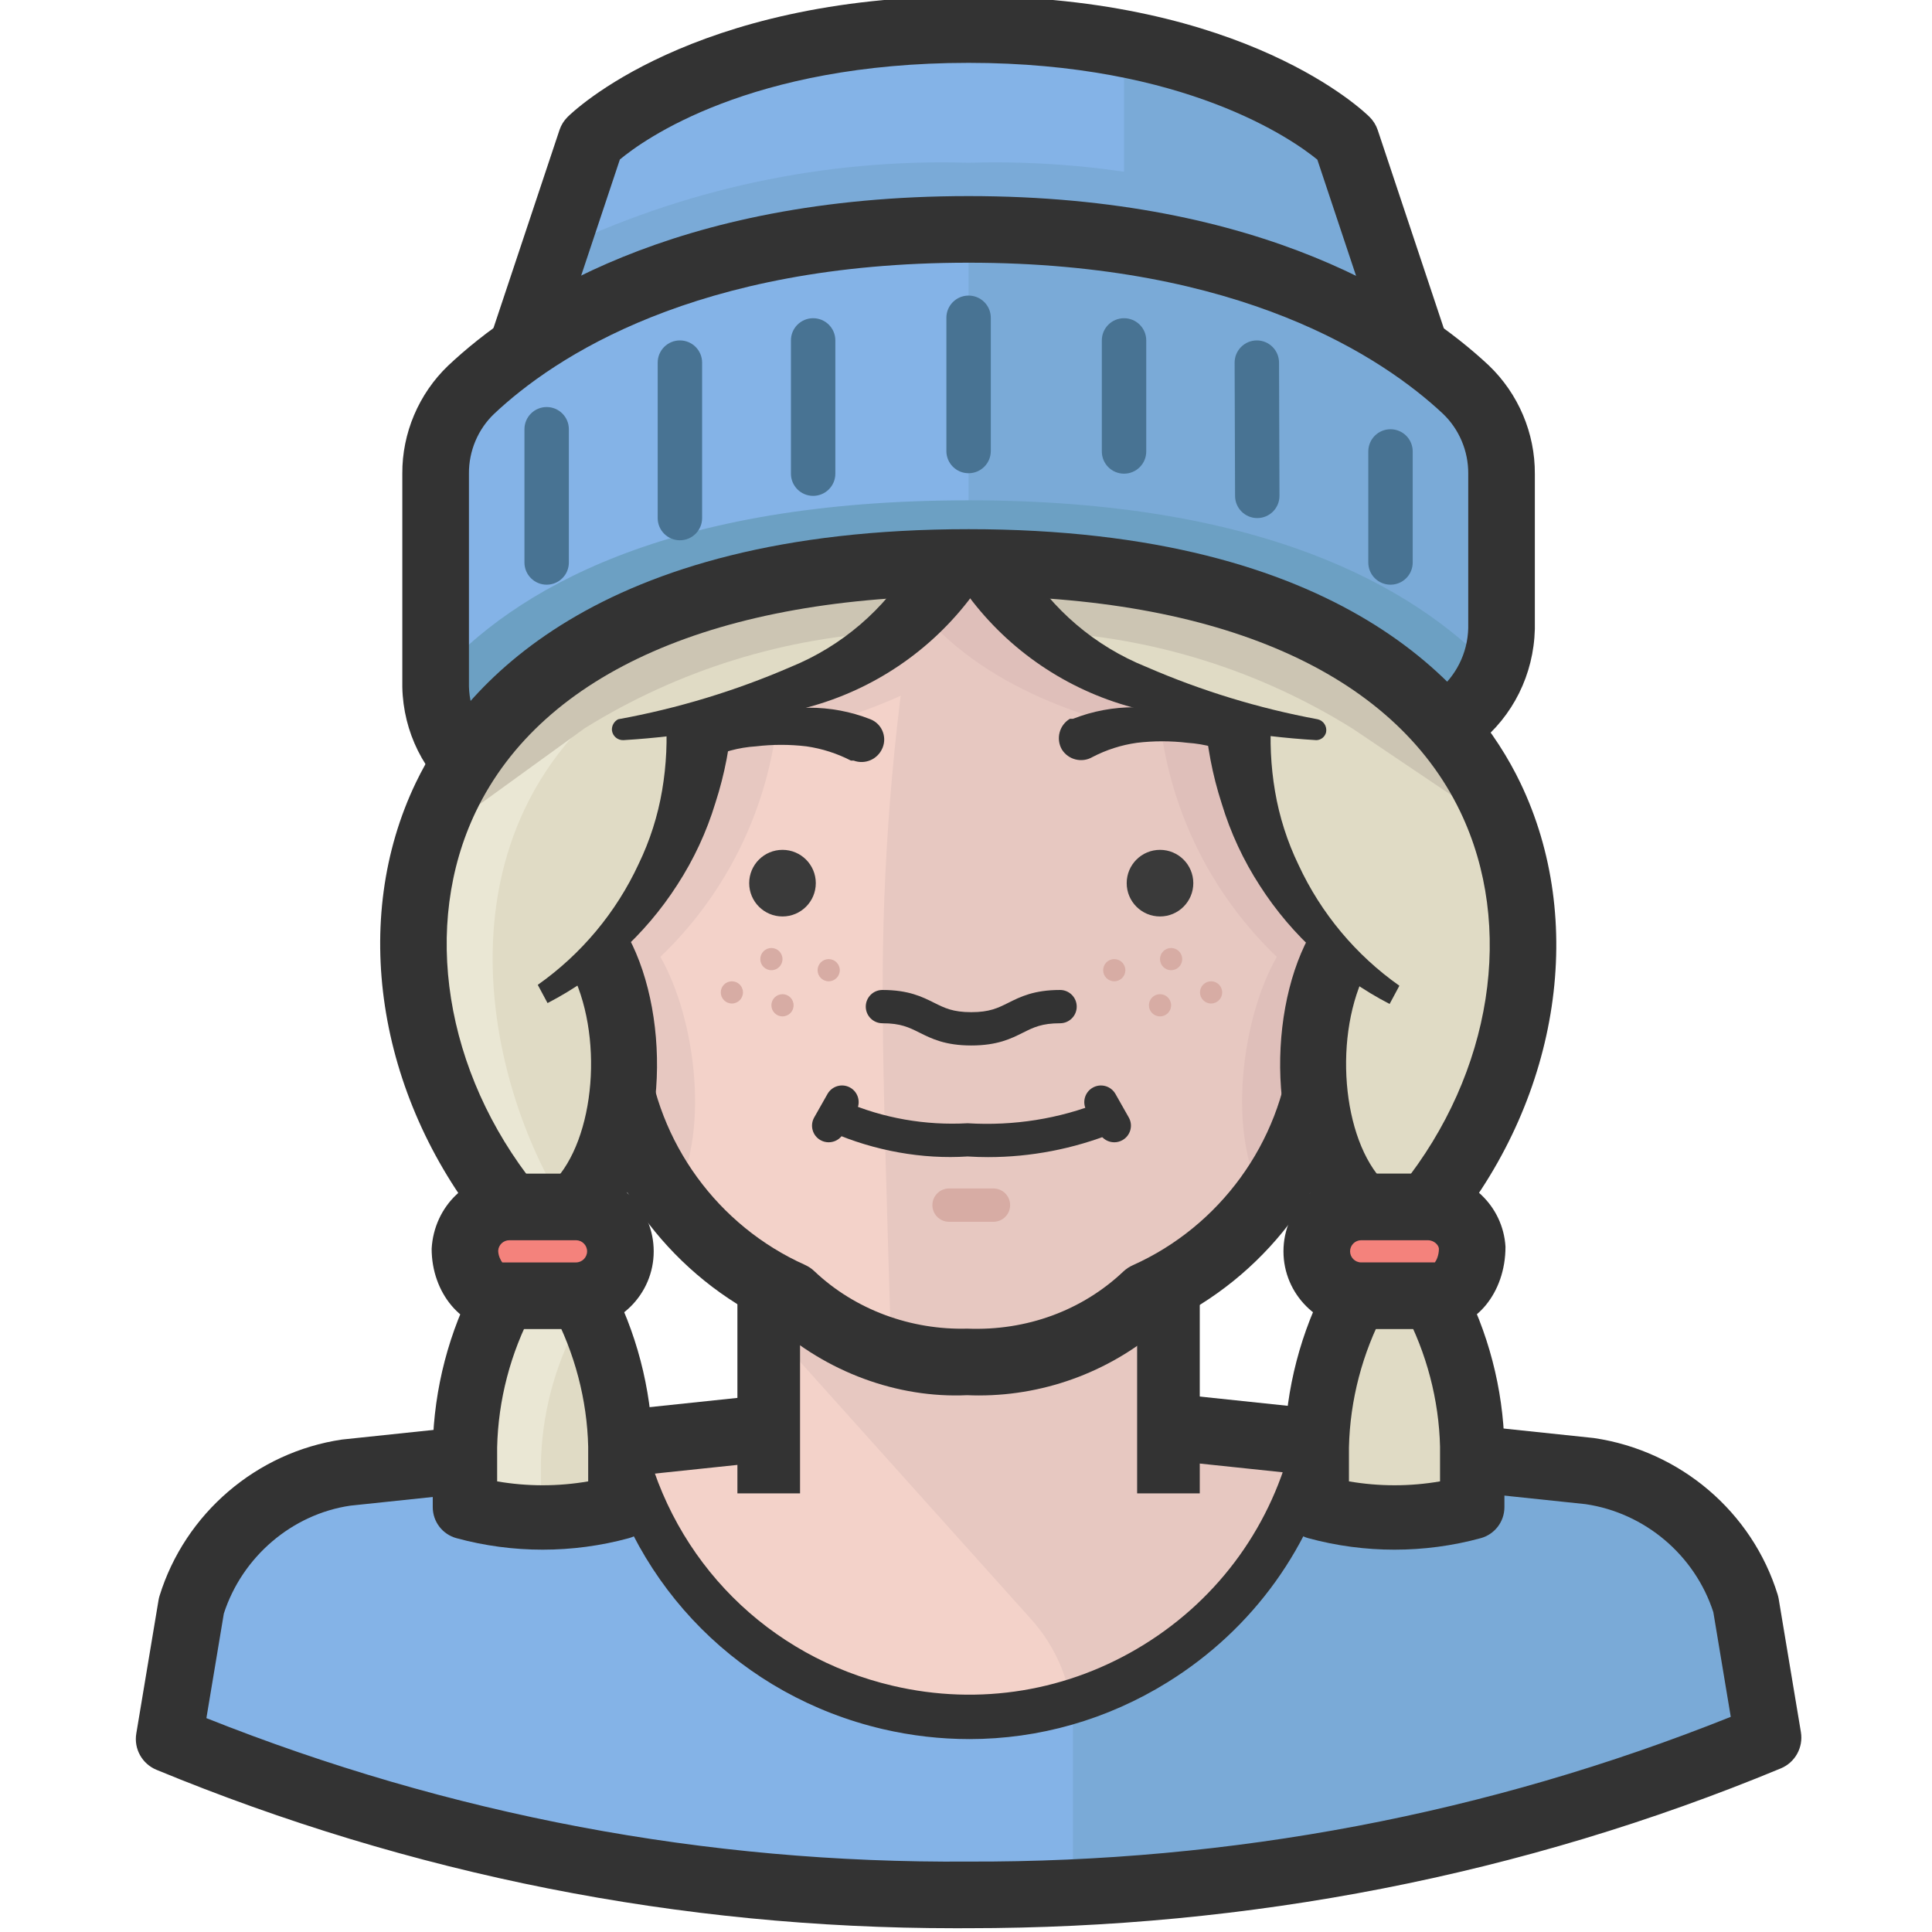
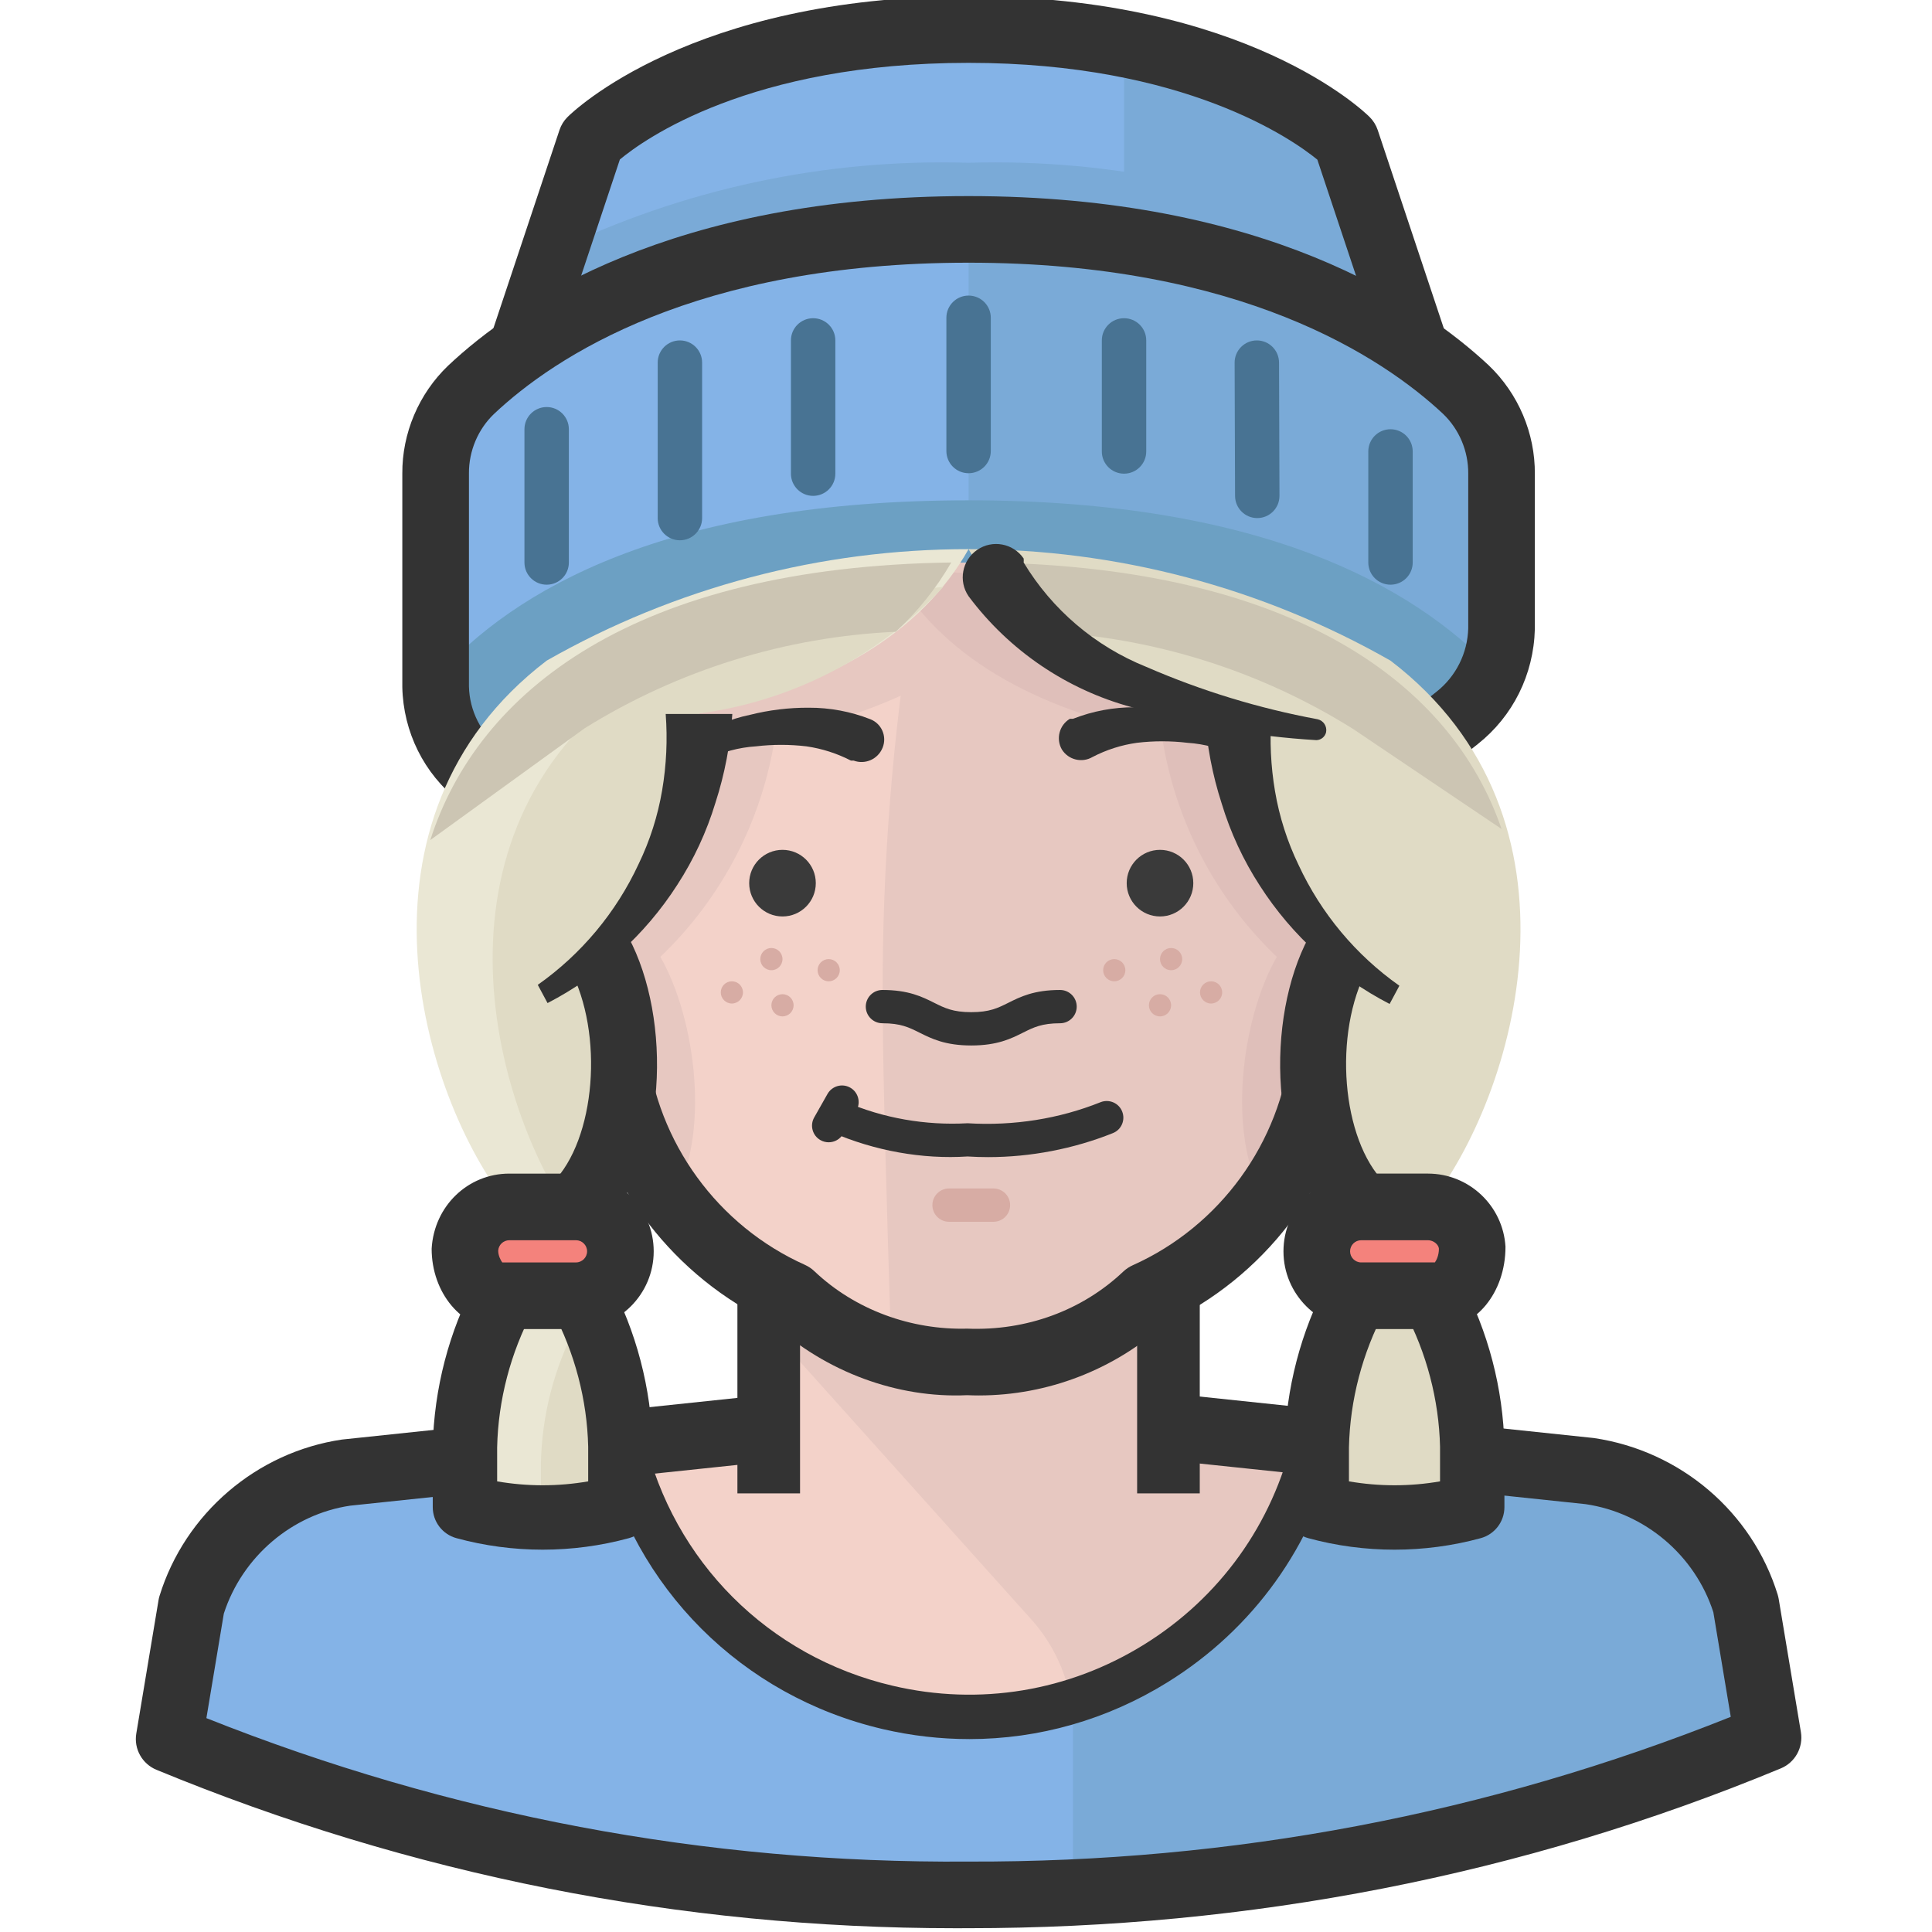
<svg xmlns="http://www.w3.org/2000/svg" height="511pt" viewBox="-35 1 511 512" width="511pt">
  <path d="m427.156 426.188c-5.777-18.727-21.805-32.461-41.195-35.312l-111.812-11.77v-38.25h-105.93v38.25l-111.812 11.77c-19.387 2.848-35.414 16.586-41.191 35.312l-5.887 35.309c67.145 27.844 139.168 42.012 211.859 41.664 72.66.461 144.688-13.586 211.855-41.312zm0 0" fill="#f3d2c9" />
  <path d="m433.043 461.496-5.887-35.309c-5.777-18.727-21.805-32.461-41.195-35.312l-111.812-11.77v-38.25h-105.93v11.77l68.973 76.855c7.441 7.961 11.641 18.414 11.77 29.309v43.668c63.301-2.66 125.625-16.527 184.082-40.961zm0 0" fill="#e7c8c1" />
  <path d="m433.043 461.496-5.887-35.309c-5.777-18.727-21.805-32.461-41.195-35.312l-73.09-7.648c-11.836 50.637-62.48 82.09-113.121 70.254-34.871-8.152-62.102-35.383-70.254-70.254l-73.09 7.648c-19.387 2.848-35.414 16.586-41.195 35.312l-5.883 35.309c67.145 27.844 139.168 42.012 211.855 41.664 72.691.348 144.715-13.816 211.859-41.664zm0 0" fill="#84b3e7" />
  <path d="m433.043 461.496-5.887-35.309c-5.777-18.727-21.805-32.461-41.195-35.312l-73.09-7.648c-7.754 32.738-32.387 58.852-64.617 68.5.371 2.219.57 4.461.59 6.711v43.664c63.32-2.531 125.684-16.281 184.199-40.605zm0 0" fill="#7aaad7" />
  <path d="m217.562 512c-72.883 0-144.082-14.113-211.602-41.988-3.801-1.574-6.02-5.551-5.34-9.609l5.887-35.309c.062-.391.152-.781.27-1.16 6.746-21.84 25.723-38.105 48.348-41.438l112.172-11.816 1.848 17.562-111.812 11.773c-15.391 2.262-28.617 13.48-33.516 28.598l-4.621 27.711c64.516 25.664 132.238 38.539 201.934 38.012 69.699.238 137.559-12.566 202.039-38.355l-4.617-27.727c-4.887-15.113-18.129-26.332-33.875-28.641l-111.445-11.727 1.84-17.562 111.812 11.77c22.988 3.379 41.965 19.645 48.711 41.484.117.379.207.77.277 1.16l5.887 35.309c.664 4.047-1.543 8.035-5.336 9.598-68.582 28.449-141.098 42.348-215.277 42.348-1.188.008-2.391.008-3.582.008zm0 0" fill="#333" />
  <path d="m221.375 461.875c-7.637 0-15.332-.875-22.961-2.656-37.312-8.723-65.918-37.332-74.645-74.652l11.457-2.691c7.703 32.941 32.941 58.184 65.867 65.871 22.984 5.395 46.645 1.473 66.664-10.965 20.035-12.434 34.012-31.941 39.379-54.906l11.473 2.691c-6.094 26.02-21.941 48.113-44.645 62.215-16.047 9.969-34.16 15.094-52.59 15.094zm0 0" fill="#333" />
  <path d="m221.184 361.922c17.422.773 34.41-5.555 47.082-17.535 26.117-11.699 44.047-36.395 47.078-64.852 18.242-.59 27.188-28.012 29.543-47.082 2.707-22.48-6.59-35.309-23.539-35.309v-35.309c0-53.082-21.188-94.16-100.047-94.16-78.855 0-100.043 41.195-100.043 94.16v35.309c-16.949 0-26.246 12.828-23.539 35.309 2.355 19.07 11.77 46.492 29.543 47.082 3.07 28.41 20.996 53.059 47.078 64.734 12.594 11.961 29.488 18.328 46.844 17.652zm0 0" fill="#f3d2c9" />
  <path d="m121.141 197.145c-16.949 0-26.246 12.828-23.539 35.309 2.352 19.07 11.77 46.492 29.543 47.082 1.898 14.207 7.23 27.742 15.535 39.426 10.238-16.828 6.238-48.02-3.18-64.379 16.406-15.695 27.129-36.395 30.484-58.852 34.25-6.824 58.852-21.184 71.445-43.547-40.434.777-80.707 5.348-120.289 13.652zm0 0" fill="#e7c8c1" />
  <path d="m321.227 197.145v-35.309c0-51.199-19.652-91.215-91.805-94.16-21.434 65.711-31.891 134.508-30.953 203.621 0 14.238 1.059 50.371 2.234 87.918 6.672 1.836 13.562 2.746 20.48 2.707 17.422.773 34.41-5.555 47.082-17.535 26.117-11.699 44.047-36.395 47.078-64.852 18.242-.59 27.188-28.012 29.543-47.082 2.59-22.949-6.711-35.309-23.66-35.309zm0 0" fill="#e7c8c1" />
  <path d="m321.227 197.145c16.949 0 26.25 12.828 23.543 35.309-2.355 19.07-11.77 46.492-29.543 47.082-1.902 14.207-7.234 27.742-15.539 39.426-10.238-16.828-6.234-48.02 3.18-64.379-16.402-15.695-27.129-36.395-30.484-58.852-34.25-6.824-58.848-21.184-71.441-43.547 40.434.777 80.707 5.348 120.285 13.652zm0 0" fill="#dfbfba" />
  <path d="m159.922 340.855h16.598v55.906h-16.598zm0 0" fill="#333" />
  <path d="m265.852 340.855h16.598v55.906h-16.598zm0 0" fill="#333" />
  <path d="m262.73 258.113c0 1.625-1.316 2.941-2.941 2.941s-2.941-1.316-2.941-2.941 1.316-2.941 2.941-2.941 2.941 1.316 2.941 2.941zm0 0" fill="#d7aca4" />
  <path d="m274.855 267.41c0 1.625-1.316 2.941-2.941 2.941s-2.941-1.316-2.941-2.941 1.316-2.941 2.941-2.941 2.941 1.316 2.941 2.941zm0 0" fill="#d7aca4" />
  <path d="m277.797 255.172c0 1.625-1.316 2.941-2.941 2.941s-2.941-1.316-2.941-2.941 1.316-2.941 2.941-2.941 2.941 1.316 2.941 2.941zm0 0" fill="#d7aca4" />
  <path d="m288.391 263.996c0 1.625-1.316 2.945-2.941 2.945s-2.941-1.32-2.941-2.945 1.316-2.941 2.941-2.941 2.941 1.316 2.941 2.941zm0 0" fill="#d7aca4" />
  <path d="m187.051 258.113c0 1.625-1.316 2.941-2.941 2.941s-2.941-1.316-2.941-2.941 1.316-2.941 2.941-2.941 2.941 1.316 2.941 2.941zm0 0" fill="#d7aca4" />
  <path d="m174.812 267.41c0 1.625-1.316 2.941-2.941 2.941s-2.945-1.316-2.945-2.941 1.32-2.941 2.945-2.941 2.941 1.316 2.941 2.941zm0 0" fill="#d7aca4" />
  <path d="m171.867 255.172c0 1.625-1.316 2.941-2.941 2.941s-2.941-1.316-2.941-2.941 1.316-2.941 2.941-2.941 2.941 1.316 2.941 2.941zm0 0" fill="#d7aca4" />
  <path d="m161.395 263.996c0 1.625-1.316 2.945-2.941 2.945s-2.941-1.32-2.941-2.945 1.316-2.941 2.941-2.941 2.941 1.316 2.941 2.941zm0 0" fill="#d7aca4" />
  <path d="m180.695 235.043c0 4.875-3.949 8.828-8.824 8.828s-8.828-3.953-8.828-8.828 3.953-8.824 8.828-8.824 8.824 3.949 8.824 8.824zm0 0" fill="#3a3a3a" />
  <path d="m280.738 235.043c0 4.875-3.949 8.828-8.824 8.828s-8.828-3.953-8.828-8.828 3.953-8.824 8.828-8.824 8.824 3.949 8.824 8.824zm0 0" fill="#3a3a3a" />
  <path d="m226.355 307.648c-1.82 0-3.637-.059-5.445-.172-11.934.781-24.621-1.473-36.094-6.473-2.234-.977-3.258-3.574-2.281-5.816.984-2.23 3.594-3.254 5.809-2.273 10.191 4.438 21.473 6.379 32.57 5.758 12.305.746 24.293-1.195 35.234-5.574 2.266-.898 4.828.184 5.734 2.445.91 2.266-.184 4.84-2.445 5.738-10.473 4.195-21.805 6.367-33.082 6.367zm0 0" fill="#333" />
  <path d="m221.891 278.062c-6.922 0-10.543-1.816-13.742-3.414-2.77-1.379-4.953-2.473-9.797-2.473-2.438 0-4.414-1.977-4.414-4.41 0-2.438 1.977-4.414 4.414-4.414 6.926 0 10.547 1.816 13.742 3.414 2.77 1.379 4.953 2.469 9.797 2.469s7.031-1.09 9.801-2.469c3.188-1.598 6.812-3.414 13.734-3.414 2.438 0 4.414 1.977 4.414 4.414 0 2.434-1.977 4.41-4.414 4.41-4.84 0-7.023 1.094-9.789 2.473-3.191 1.598-6.82 3.414-13.746 3.414zm0 0" fill="#333" />
  <path d="m137.973 207.504c5.84-8.82 14.941-14.957 25.305-17.07 5.078-1.273 10.301-1.91 15.535-1.883 5.598-.027 11.152 1.012 16.363 3.062 2.961 1.168 4.414 4.516 3.246 7.48-.023.059-.047.113-.07.168-1.25 2.977-4.629 4.434-7.648 3.297h-.707c-3.688-1.898-7.664-3.172-11.77-3.766-4.457-.531-8.961-.531-13.418 0-9.117.578-17.605 4.824-23.539 11.77-.723.746-1.918.766-2.664.043-.016-.016-.031-.031-.043-.043-.977-.52-1.348-1.73-.828-2.707.066-.125.145-.242.238-.352zm0 0" fill="#333" />
  <path d="m302.75 209.621c-5.949-6.922-14.43-11.164-23.539-11.77-4.457-.531-8.961-.531-13.418 0-4.109.574-8.09 1.848-11.77 3.766-2.801 1.641-6.402.754-8.121-2-1.621-2.832-.68-6.441 2.117-8.121h.824c5.211-2.051 10.762-3.09 16.363-3.062 5.234-.027 10.457.605 15.535 1.887 10.352 2.133 19.445 8.266 25.305 17.066.465.914.16 2.035-.707 2.59-.832.539-1.934.387-2.59-.355zm0 0" fill="#333" />
  <path d="m227.777 324.785h-11.77c-2.438 0-4.414-1.977-4.414-4.414 0-2.434 1.977-4.414 4.414-4.414h11.77c2.438 0 4.414 1.98 4.414 4.414 0 2.438-1.977 4.414-4.414 4.414zm0 0" fill="#d7aca4" />
-   <path d="m259.793 303.719c-1.527 0-3.023-.805-3.84-2.242l-3.527-6.23c-1.207-2.113-.461-4.816 1.668-6.012 2.125-1.195 4.801-.457 6.012 1.668l3.527 6.23c1.207 2.113.461 4.816-1.668 6.012-.688.391-1.438.574-2.172.574zm0 0" fill="#333" />
  <path d="m184.105 303.719c-.734 0-1.484-.184-2.172-.574-2.121-1.195-2.863-3.898-1.66-6.012l3.527-6.23c1.207-2.113 3.887-2.875 6.016-1.668 2.121 1.195 2.863 3.898 1.664 6.012l-3.531 6.23c-.809 1.438-2.305 2.242-3.844 2.242zm0 0" fill="#333" />
  <path d="m223.977 370.809c-1.062 0-2.117-.023-3.18-.07-18.438.863-37.375-6.137-51.547-19.035-26.098-12.227-44.727-36.527-49.93-64.688-18.211-6.078-27.766-31.516-30.477-53.48-1.797-14.918 1.039-27.062 8.203-35.145 4.016-4.523 9.199-7.586 15.27-9.062v-17.723h17.652v25.539c0 4.875-3.953 8.828-8.824 8.828-4.797 0-8.457 1.391-10.887 4.133-3.664 4.129-5.047 11.691-3.891 21.289 2.305 18.641 11.012 38.988 21.07 39.312 4.391.148 8.012 3.504 8.48 7.871 2.727 25.195 18.789 47.277 41.914 57.633.906.414 1.746.965 2.469 1.656 10.84 10.285 25.648 15.629 40.523 15.238 15.754.633 30.512-4.848 41.371-15.137.727-.68 1.555-1.242 2.461-1.645 23.16-10.367 39.219-32.48 41.906-57.723.473-4.379 4.094-7.746 8.496-7.895 10.574-.332 18.746-20.516 21.07-39.332 1.148-9.574-.23-17.137-3.887-21.266-2.438-2.746-6.102-4.137-10.898-4.137-4.871 0-8.824-3.953-8.824-8.828v-25.539h17.652v17.723c6.07 1.48 11.266 4.543 15.277 9.07 7.16 8.074 10 20.219 8.195 35.113-2.84 23.039-12.312 47.668-30.473 53.551-5.184 28.207-23.812 52.527-49.941 64.758-13.426 12.172-31.137 18.988-49.254 18.988zm0 0" fill="#333" />
  <path d="m353.008 104.281c-4.48-4.281-9.281-8.219-14.359-11.77l.234-1.293-17.656-52.965s-29.426-29.426-100.043-29.426c-70.621 0-100.043 29.426-100.043 29.426l-17.656 52.965v1.766c-4.988 3.617-9.746 7.551-14.242 11.77-5.906 5.707-9.258 13.559-9.297 21.773v55.906c.191 9.215 4.516 17.855 11.77 23.539l8.121 6.473c3.238-9.109 12.125-14.969 21.773-14.359v-24.48s28.953-23.539 99.574-23.539c64.734 0 100.043 23.539 100.043 23.539v25.07c6.113-.25 12.062 2.004 16.477 6.238 5.535-5.531 11.77-11.77 13.301-13.062 7.219-5.715 11.527-14.34 11.77-23.543v-41.781c-.031-8.449-3.566-16.508-9.766-22.246zm0 0" fill="#84b3e7" />
  <path d="m338.883 92.863v-1.645l-17.656-52.965c-16.926-13.727-37.27-22.598-58.848-25.66v51.551l-41.195-2.352v88.273c64.734 0 100.043 23.539 100.043 23.539v25.07c6.113-.25 12.066 2.004 16.48 6.238 5.531-5.531 11.77-11.77 13.301-13.062 7.215-5.715 11.527-14.34 11.77-23.543v-41.781c.059-8.395-3.348-16.441-9.418-22.246-4.531-4.164-9.371-7.98-14.477-11.418zm0 0" fill="#7aaad7" />
  <path d="m91.719 206.441 8.121 6.473c3.238-9.109 12.121-14.969 21.773-14.355v-24.953s28.953-23.539 99.574-23.539c64.73 0 100.043 23.539 100.043 23.539v25.07c6.113-.25 12.062 2.004 16.477 6.238 5.531-5.531 11.77-11.77 13.301-13.066 4.191-3.508 7.398-8.051 9.297-13.18-21.422-22.602-62.027-45.078-139.117-45.078-79.684 0-120.527 23.539-141.242 47.078v1.531c-.02 9.461 4.324 18.406 11.773 24.242zm0 0" fill="#6ca0c3" />
  <path d="m221.184 61.793c58.852 0 96.277 16.477 117.699 31.07v-1.648l-7.77-23.539c-34.203-16.609-71.922-24.688-109.93-23.539-38.008-1.148-75.727 6.93-109.93 23.539l-7.77 23.539v1.766c21.305-14.594 58.852-31.188 117.699-31.188zm0 0" fill="#7aaad7" />
  <path d="m330.504 94.008-16.895-50.703c-6.371-5.207-35.023-25.648-92.426-25.648-57.922 0-86.09 20.344-92.41 25.609l-16.914 50.742-16.746-5.586 17.656-52.965c.43-1.297 1.16-2.48 2.133-3.445 1.301-1.312 32.852-32.012 106.281-32.012 73.438 0 104.977 30.699 106.285 32.012.969.965 1.703 2.148 2.141 3.445l17.652 52.965zm0 0" fill="#333" />
  <path d="m221.184 126.41c-3.254 0-5.883-2.633-5.883-5.883v-35.312c0-3.25 2.629-5.883 5.883-5.883s5.887 2.633 5.887 5.883v35.312c0 3.25-2.633 5.883-5.887 5.883zm0 0" fill="#487393" />
  <path d="m262.379 126.527c-3.254 0-5.883-2.633-5.883-5.887v-29.426c0-3.254 2.629-5.883 5.883-5.883s5.887 2.629 5.887 5.883v29.426c0 3.254-2.633 5.887-5.887 5.887zm0 0" fill="#487393" />
  <path d="m297.688 138.297c-3.238 0-5.871-2.621-5.883-5.871l-.117-35.309c-.012-3.246 2.621-5.891 5.863-5.902h.023c3.242 0 5.871 2.621 5.883 5.867l.117 35.312c.012 3.246-2.621 5.891-5.863 5.902-.012 0-.012 0-.023 0zm0 0" fill="#487393" />
  <path d="m333 155.949c-3.254 0-5.887-2.629-5.887-5.883v-29.426c0-3.254 2.633-5.887 5.887-5.887 3.25 0 5.883 2.633 5.883 5.887v29.426c0 3.254-2.633 5.883-5.883 5.883zm0 0" fill="#487393" />
  <path d="m109.371 155.949c-3.254 0-5.887-2.629-5.887-5.883v-35.312c0-3.25 2.633-5.883 5.887-5.883s5.883 2.633 5.883 5.883v35.312c0 3.254-2.629 5.883-5.883 5.883zm0 0" fill="#487393" />
  <path d="m144.68 144.18c-3.254 0-5.883-2.633-5.883-5.883v-41.195c0-3.254 2.629-5.887 5.883-5.887 3.254 0 5.887 2.633 5.887 5.887v41.195c0 3.25-2.633 5.883-5.887 5.883zm0 0" fill="#487393" />
  <path d="m179.988 132.41c-3.25 0-5.883-2.633-5.883-5.883v-35.312c0-3.254 2.633-5.883 5.883-5.883 3.254 0 5.887 2.629 5.887 5.883v35.312c0 3.25-2.633 5.883-5.887 5.883zm0 0" fill="#487393" />
  <path d="m98.555 223.594-12.477-10.355c-9.184-7.184-14.707-18.23-14.961-30.145v-56.566c-.074-10.715 4.352-21.168 12.141-28.625 17.836-16.812 59.406-44.938 137.926-44.938 78.219 0 119.941 28.113 137.859 44.867 7.852 7.516 12.277 17.977 12.207 28.758v41.129c-.309 12.082-5.828 23.098-15.113 30.461l-12.941 10.246-10.965-13.848 12.941-10.242c5.184-4.098 8.25-10.242 8.426-16.844v-40.965c.043-6-2.402-11.766-6.691-15.871-15.941-14.91-53.574-40.039-125.723-40.039-72.422 0-109.883 25.113-125.773 40.086-4.242 4.062-6.676 9.824-6.637 15.758v56.441c.141 6.41 3.195 12.531 8.387 16.594l12.672 10.508zm0 0" fill="#333" />
  <path d="m109.371 176.078c-54.73 41.781-33.426 115.227-9.887 144.648-6.234-.008-11.395 4.844-11.77 11.066 0 6.941 2.824 12.711 9.297 12.711-5.875 11.281-9.055 23.77-9.297 36.484v18.715c13.477 3.727 27.715 3.727 41.195 0v-18.715c-.324-12.844-3.586-25.445-9.535-36.84 5.789-.789 9.961-5.945 9.535-11.77 0-6.5-5.27-11.77-11.77-11.77 15.141-19.223 17.539-45.562 6.117-67.207 16.582-16.957 26.055-39.605 26.484-63.32 34.25-6.707 58.848-21.188 71.441-43.547-39.203-.047-77.746 10.137-111.812 29.543zm0 0" fill="#eae7d4" />
  <path d="m214.477 156.539c-29.965 2.863-58.953 12.18-84.977 27.305-54.73 41.785-33.426 115.23-9.887 144.652-6.234-.012-11.395 4.84-11.77 11.066 0 6.941 2.941 12.711 9.414 12.711-5.914 11.27-9.137 23.758-9.414 36.484v13.77c7.098-.25 14.152-1.195 21.066-2.824v-18.715c-.324-12.844-3.586-25.445-9.531-36.84 5.785-.789 9.957-5.945 9.531-11.77 0-6.5-5.27-11.77-11.77-11.77 15.145-19.223 17.543-45.562 6.121-67.207 16.578-16.957 26.051-39.605 26.48-63.32 24.824-3.305 47.719-15.168 64.734-33.543zm0 0" fill="#e0dbc5" />
  <path d="m333 176.078c54.727 41.781 33.426 115.227 9.883 144.648 6.234-.008 11.398 4.844 11.773 11.066 0 6.941-2.828 12.711-9.301 12.711 5.875 11.281 9.059 23.77 9.301 36.484v18.715c-13.48 3.727-27.719 3.727-41.195 0v-18.715c.32-12.844 3.582-25.445 9.531-36.84-5.785-.789-9.961-5.945-9.531-11.77 0-6.5 5.27-11.77 11.77-11.77-15.145-19.223-17.543-45.562-6.121-67.207-16.578-16.957-26.055-39.605-26.48-63.32-34.25-6.707-58.852-21.188-71.445-43.547 39.207-.047 77.746 10.137 111.816 29.543zm0 0" fill="#e0dbc5" />
  <path d="m216.594 150.066c-83.918 1.176-125.465 34.133-138.059 73.559l40.961-29.66c24.82-15.426 53.191-24.219 82.387-25.539 5.801-5.344 10.758-11.535 14.711-18.359zm0 0" fill="#ccc5b3" />
  <path d="m225.773 150.066c3.941 6.898 8.992 13.102 14.949 18.359 29.223 1.375 57.598 10.25 82.391 25.777l39.309 26.48c-13.062-38.133-54.492-69.441-136.648-70.617zm0 0" fill="#ccc5b3" />
  <g fill="#333">
    <path d="m108.312 411.68c-7.684 0-15.367-1.012-22.832-3.047-3.719-1-6.297-4.379-6.297-8.23v-15.996c.336-15.426 4.309-30.598 11.477-44.035 2.219-4.172 7.395-5.711 11.539-3.516 4.16 2.215 5.734 7.379 3.516 11.539-5.914 11.102-9.188 23.621-9.469 36.195l.004 8.988c7.977 1.379 16.148 1.379 24.125 0v-9.172c-.281-12.391-3.555-24.91-9.469-36.012-2.219-4.16-.645-9.324 3.516-11.539 4.133-2.207 9.328-.656 11.543 3.516 7.164 13.438 11.129 28.598 11.477 43.84l.004 16.191c0 3.852-2.582 7.23-6.301 8.23-7.465 2.035-15.148 3.047-22.832 3.047zm20.598-11.273h.117zm0 0" />
    <path d="m334.055 411.68c-7.676 0-15.367-1.012-22.84-3.047-3.711-1-6.285-4.379-6.285-8.23v-15.996c.332-15.414 4.309-30.574 11.48-44.035 2.207-4.148 7.367-5.723 11.543-3.516 4.16 2.215 5.734 7.379 3.516 11.539-5.918 11.113-9.207 23.633-9.484 36.195v8.988c8.012 1.379 16.176 1.379 24.141 0v-9.172c-.289-12.391-3.555-24.91-9.473-36.012-2.219-4.16-.645-9.324 3.52-11.539 4.195-2.207 9.344-.633 11.539 3.516 7.172 13.438 11.137 28.609 11.473 43.852v16.18c0 3.852-2.578 7.219-6.289 8.23-7.473 2.035-15.148 3.047-22.84 3.047zm-12.066-11.273h.125zm0 0" />
    <path d="m313.344 197.145c-16.566-.992-32.957-3.914-48.848-8.711-17.324-4.68-32.574-15.043-43.312-29.422-2.762-4.031-1.734-9.539 2.297-12.301 4.027-2.762 9.535-1.734 12.297 2.297.039.352.039.707 0 1.059 7.539 12.5 18.941 22.211 32.484 27.656 14.57 6.336 29.812 10.996 45.434 13.891 1.539.352 2.527 1.859 2.238 3.414-.273 1.219-1.344 2.094-2.59 2.117zm0 0" />
    <path d="m332.762 267.059c-6.965-3.594-13.418-8.109-19.184-13.418-5.832-5.266-10.938-11.281-15.184-17.891-4.383-6.746-7.789-14.074-10.121-21.773-2.477-7.629-3.98-15.535-4.473-23.539h17.652c-.508 6.762-.191 13.559.941 20.242 1.148 6.773 3.25 13.355 6.238 19.539 5.953 12.824 15.168 23.863 26.719 32.012zm0 0" />
-     <path d="m128.32 191.613c15.742-2.867 31.105-7.527 45.785-13.891 13.457-5.488 24.773-15.191 32.25-27.656 1.961-4.465 7.172-6.492 11.633-4.531 4.465 1.965 6.492 7.172 4.531 11.637-.117.266-.25.527-.395.781.059.309.059.629 0 .941-10.777 14.469-26.117 24.875-43.547 29.543-15.887 4.793-32.277 7.719-48.844 8.707-1.543.074-2.879-1.055-3.062-2.59-.09-1.223.559-2.379 1.648-2.941zm0 0" />
    <path d="m107.016 261.996c11.555-8.152 20.766-19.191 26.719-32.012 2.992-6.188 5.094-12.766 6.238-19.539 1.137-6.684 1.453-13.484.941-20.242h17.656c-.496 8.004-2 15.91-4.473 23.539-2.332 7.699-5.742 15.027-10.125 21.773-4.246 6.609-9.352 12.625-15.18 17.891-5.77 5.309-12.219 9.82-19.188 13.418zm0 0" />
    <path d="m318.988 326.969c-18.32-18.32-19.148-56.078-7.668-77.602l15.574 8.312c-9.172 17.188-6.906 45.324 4.574 56.809zm0 0" />
    <path d="m123.383 326.969-12.484-12.48c11.48-11.484 13.742-39.621 4.578-56.809l15.574-8.312c11.48 21.523 10.648 59.281-7.668 77.602zm0 0" />
-     <path d="m99.492 329.555c-2.586 0-5.156-1.137-6.895-3.309-28.281-35.332-35.305-81.59-17.887-117.848 12.051-25.078 47.109-67.16 146.477-67.16 99.121 0 134.145 42.109 146.215 67.207 17.469 36.352 10.551 82.594-17.621 117.801-3.059 3.816-8.609 4.414-12.414 1.379-3.805-3.047-4.426-8.609-1.379-12.414 23.965-29.941 30.043-68.844 15.492-99.125-17.723-36.883-63.996-57.195-130.293-57.195-66.488 0-112.855 20.301-130.562 57.148-14.5 30.18-8.316 69.102 15.754 99.172 3.047 3.805 2.43 9.367-1.375 12.414-1.625 1.301-3.574 1.93-5.512 1.93zm0 0" />
  </g>
  <path d="m96.777 344.387h20.363c6.5 0 11.77-5.27 11.77-11.77s-5.27-11.77-11.77-11.77h-17.656c-6.234-.012-11.395 4.84-11.77 11.062 0 6.473 4.004 12.477 9.062 12.477zm0 0" fill="#f4827c" />
  <path d="m117.141 353.211h-20.359c-9.871 0-17.891-9.551-17.891-21.297.664-11.395 9.695-19.898 20.574-19.898h.039 17.637c11.355 0 20.598 9.242 20.598 20.598s-9.242 20.598-20.598 20.598zm-19.273-17.379h.117zm-.262-.277h19.535c1.621 0 2.945-1.32 2.945-2.941 0-1.621-1.324-2.941-2.945-2.941h-17.66c-1.566 0-2.863 1.219-2.953 2.77.012 1.344.656 2.562 1.078 3.113zm0 0" fill="#333" />
  <path d="m345.594 344.387h-20.363c-6.5 0-11.77-5.27-11.77-11.77s5.27-11.77 11.77-11.77h17.656c6.234-.012 11.395 4.84 11.77 11.062 0 6.473-4.004 12.477-9.062 12.477zm0 0" fill="#f4827c" />
  <path d="m345.594 353.211h-20.363c-11.355 0-20.598-9.242-20.598-20.598s9.242-20.598 20.598-20.598h17.652.035c10.875 0 19.906 8.508 20.551 19.379.012 12.266-8.012 21.816-17.875 21.816zm-20.363-23.539c-1.621 0-2.945 1.32-2.945 2.941 0 1.621 1.324 2.941 2.945 2.941h19.527c.426-.574 1.07-1.875 1.07-3.645-.082-1.035-1.367-2.238-2.922-2.238 0 0 0 0-.012 0zm0 0" fill="#333" />
</svg>